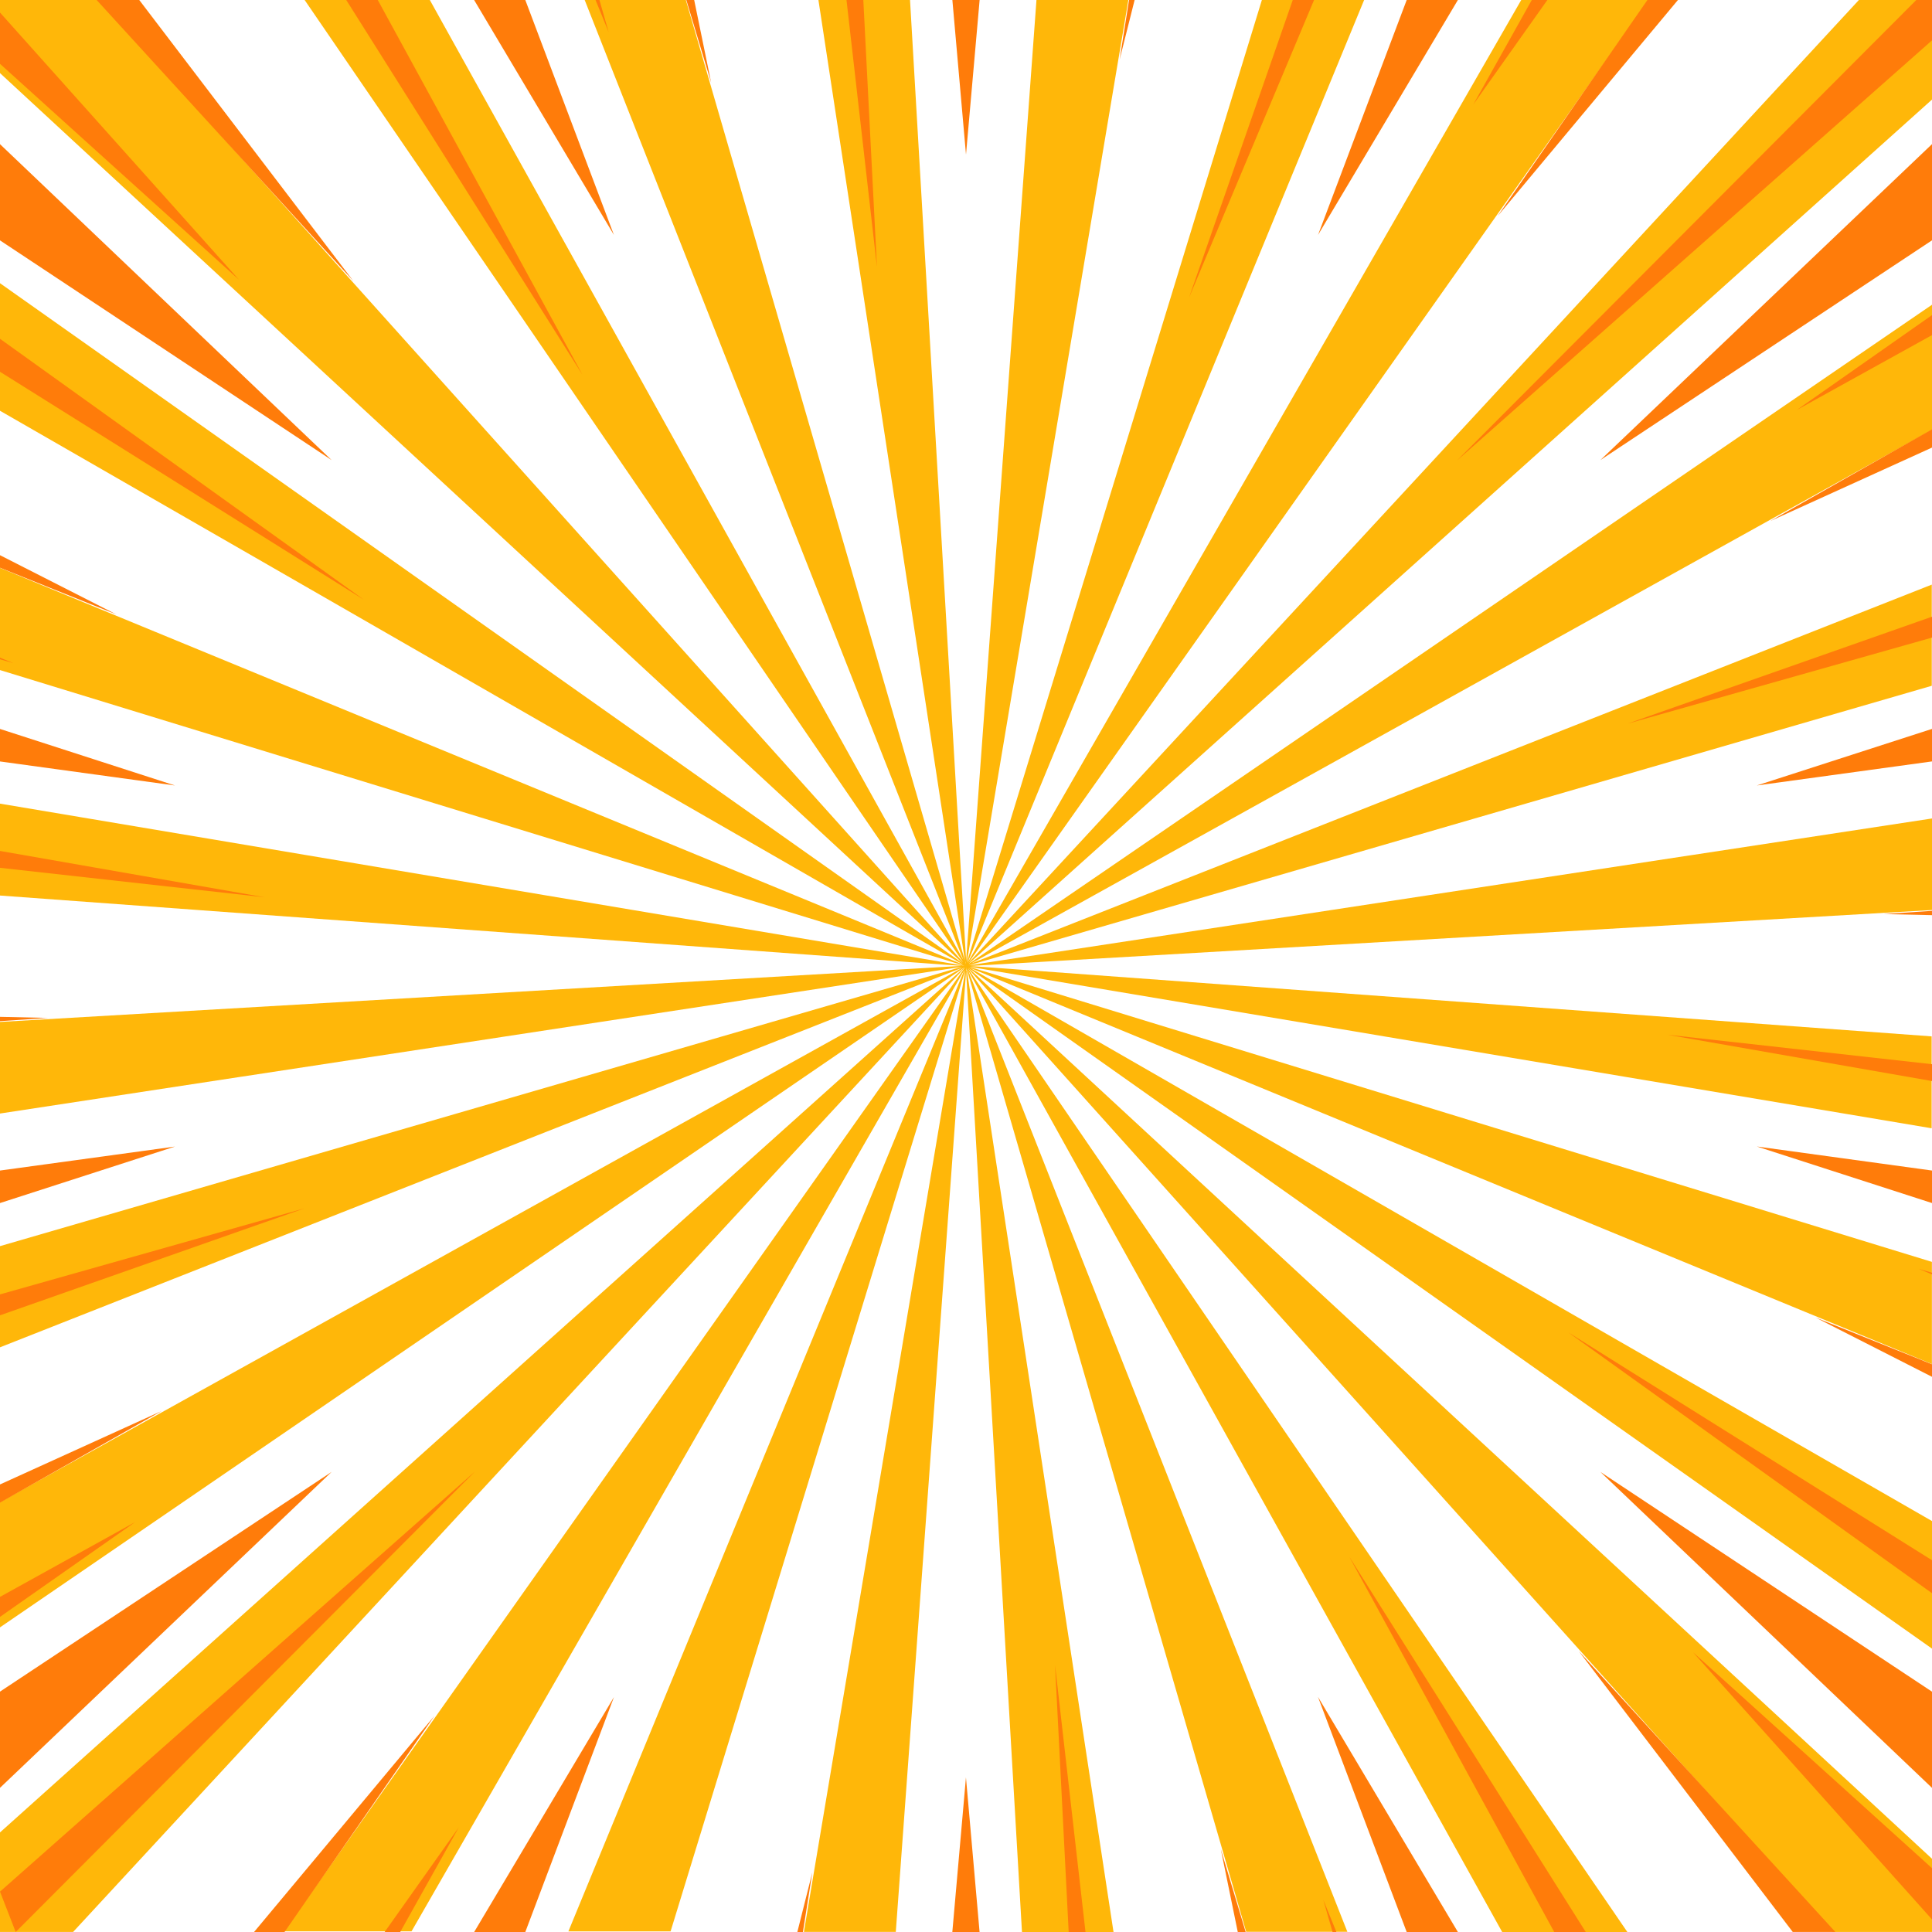
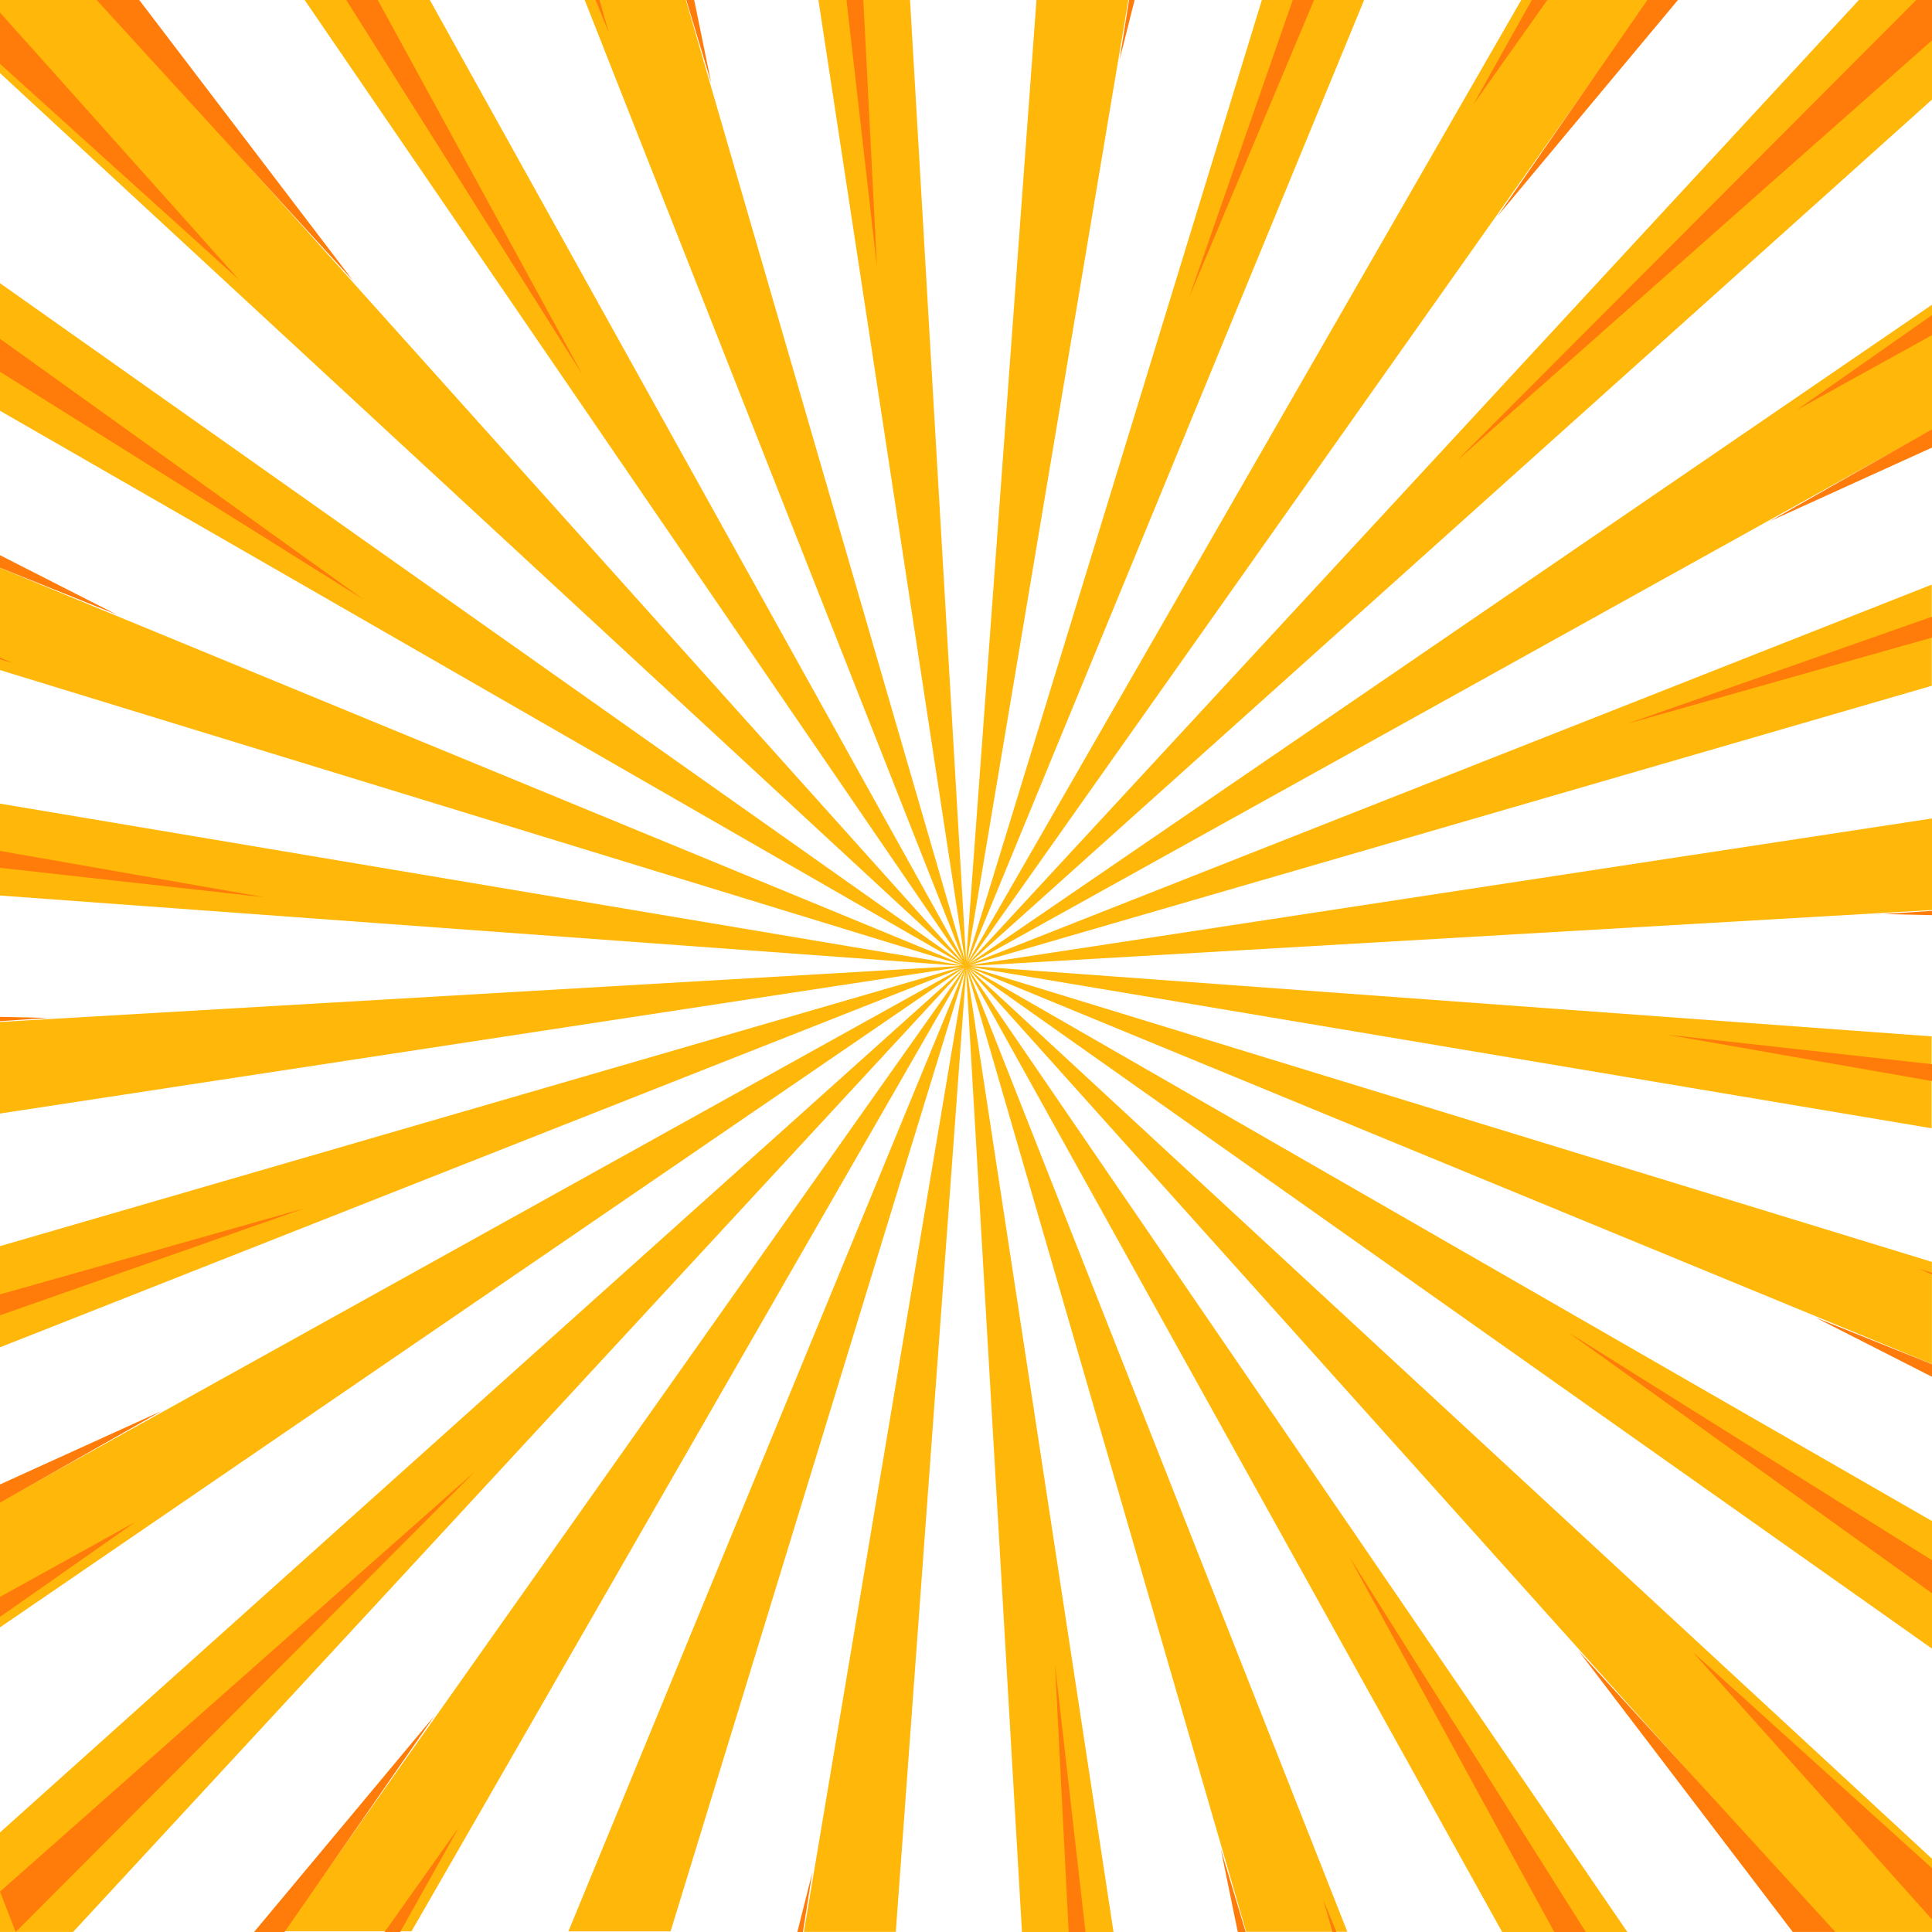
<svg xmlns="http://www.w3.org/2000/svg" id="Layer_2" data-name="Layer 2" viewBox="0 0 448 448">
  <defs>
    <style>
      .cls-1 {
        fill: #ff7c0a;
      }

      .cls-1, .cls-2 {
        stroke-width: 0px;
      }

      .cls-2 {
        fill: #ffb709;
      }
    </style>
  </defs>
  <g id="Layer_1-2" data-name="Layer 1">
    <g>
      <path class="cls-2" d="M258.22,448h-21.24l-12.98-223.15h0s-.02-.36-.02-.36h0s-.01-.18-.01-.18v-.06s0,0,0,0v-.05s0,0,0,0v-.03s0-.03,0-.03h0s0-.03,0-.03v-.02h0v-.03h0v-.04h0v-.04h0v-.03h0v-.04h0v-.06s0-.04,0-.04h0s0-.04,0-.04h0s0-.1,0-.1v-.15s0,0,0,0l-.04-.7.11.69h0s.02.15.02.15h0s.02.11.02.11v.04s.01.04.01.04v.02s0,.02,0,.02h0s0,.03,0,.03h0s0,.02,0,.02h0s0,.01,0,.01h0s0,.01,0,.01h0s0,.02,0,.02h0s0,.01,0,.01h0s0,.02,0,.02h0s0,.01,0,.01h0s0,.01,0,.01h0s0,.01,0,.01h0s0,.02,0,.02h0s0,.01,0,.01h0s0,.02,0,.02h0s0,.03,0,.03h0s0,.04,0,.04v.03s.01.06.01.06h0s0,.06,0,.06l.03.19.05.34h0s25.45,166.89,25.45,166.89l8.58,56.29ZM224.03,223.51h0s-.02.14-.02.14l-.02.1v.04s-.01.04-.01.04h0s0,.02,0,.02v.02s0,.01,0,.01h0s0,.02,0,.02h0v.02h0s0,.02,0,.02h0s0,.01,0,.01h0s0,.01,0,.01h0s0,.01,0,.01h0s0,.01,0,.01h0s0,.01,0,.01h0s0,.01,0,.01h0s0,.01,0,.01h0s0,.01,0,.01h0s0,.01,0,.01h0s0,.02,0,.02h0s0,.03,0,.03h0s0,.04,0,.04v.03s-.01.05-.01.05h0s-.01.07-.01.07l-.03.18h0s-.06.35-.06.35h0s-37.46,223.18-37.46,223.18h21.31l16.33-223.15.02-.34h0s.01-.19.01-.19v-.06s0,0,0,0v-.06s0-.02,0-.02h0s0-.03,0-.03h0s0-.03,0-.03v-.02h0v-.03h0v-.03h0v-.03h0v-.03h0v-.03h0v-.02h0v-.05s0-.02,0-.02v-.04s0-.04,0-.04h0s0-.11,0-.11h0s.01-.15.01-.15h0s.05-.7.05-.7l-.12.69ZM224.14,223.51h0s0,0,0,0h0s-.06.13-.06.13h0s-.04.1-.04.1h0s-.02.04-.02.04h0s-.02.04-.02.04v.02s-.02.02-.02.02h0s0,.01,0,.01h0s0,.01,0,.01h0s0,0,0,0h0s0,.01,0,.01h0s0,.01,0,.01h0s0,0,0,0h0s0,0,0,0h0s0,0,0,0h0s0,0,0,0h0s0,0,0,0h0s0,0,0,0h0s0,0,0,0h0s0,0,0,0h0s0,0,0,0h0s0,0,0,0h0s0,0,0,0h0s0,.01,0,.01h0s0,0,0,0h0s0,0,0,0h0s0,0,0,0h0s0,0,0,0h0s0,0,0,0h0s0,.01,0,.01h0s0,0,0,0h0s0,0,0,0h0s0,0,0,0h0s0,.01,0,.01h0s0,.01,0,.01h0s0,.02,0,.02h0s-.01.04-.01.04h0s0,.02,0,.02h0s-.02.05-.02.05h0s-.02.06-.02.06h0s-.06.16-.06.16h0s0,.01,0,.01l-.13.33h0s-91.94,223.23-91.94,223.23h0s23.7,0,23.7,0h0s68.42-223.17,68.42-223.17h0s.1-.34.1-.34h0s.05-.18.05-.18h0s.02-.06.02-.06h0s.02-.06.02-.06v-.02s.02-.03.02-.03h0s0-.01,0-.01h0s0-.02,0-.02h0s0-.01,0-.01h0s0-.01,0-.01h0s0-.01,0-.01h0s0,0,0,0h0s0,0,0,0h0s0,0,0,0h0s0,0,0,0h0s0,0,0,0h0s0,0,0,0h0s0,0,0,0h0s0,0,0,0h0s0,0,0,0h0s0-.01,0-.01h0s0,0,0,0h0s0-.01,0-.01h0s0,0,0,0h0s0-.01,0-.01h0s0-.02,0-.02h0s0,0,0,0h0s0,0,0,0h0s0,0,0,0h0s0-.01,0-.01h0s0-.04,0-.04h0s0-.02,0-.02h0s.01-.04.01-.04h0s.01-.04.01-.04h0s.03-.1.03-.1l.04-.14h0s0-.01,0-.01l.2-.65-.26.64ZM224.24,223.56h0s-.09.13-.09.13l-.06.08h0s-.02.04-.02.04l-.02.03h0s-.01.02-.01.02h0s-.01.02-.01.02h0s0,.02,0,.02h0s0,0,0,0h0s0,0,0,0h0s0,0,0,0h0s0,0,0,0h0s0,0,0,0h0s0,0,0,0h0s0,0,0,0h0s0,0,0,0h0s0,0,0,0h0s0,0,0,0h0s0,0,0,0h0s0,0,0,0h0s0,0,0,0h0s0,0,0,0h0s0,0,0,0h0s0,0,0,0h0s0,0,0,0h0s0,0,0,0h0s0,0,0,0h0s0,0,0,0h0s0,0,0,0h0s0,0,0,0h0s0,.01,0,.01h0s0,0,0,0h0s0,0,0,0h0s0,.01,0,.01h0s0,0,0,0h0s0,.01,0,.01h0s0,.01,0,.01h0s-.02.02-.02.02l-.02.02-.03.04h0s-.03.05-.03.05h0s0,0,0,0l-.1.14h0s-.19.28-.19.28h0s0,.02,0,.02l-141.19,199.84-.02.02-16.58,23.47h0s29.58,0,29.58,0h0s128.36-223.22,128.36-223.22h0s.18-.32.18-.32h0s.09-.16.09-.16l.03-.05h0s.03-.05.03-.05h0s.01-.02.01-.02h0s.01-.02.01-.02h0s.01-.03.01-.03h0s0,0,0,0h0s0,0,0,0h0s0,0,0,0h0s0,0,0,0h0s0-.01,0-.01h0s0,0,0,0h0s0,0,0,0h0s0,0,0,0h0s0,0,0,0h0s0,0,0,0h0s0,0,0,0h0s0,0,0,0h0s0,0,0,0h0s0,0,0,0h0s0,0,0,0h0s0,0,0,0h0s0,0,0,0h0s0,0,0,0h0s0,0,0,0h0s0,0,0,0h0s0,0,0,0h0s0,0,0,0h0s0,0,0,0h0s0,0,0,0h0s0,0,0,0h0s0-.01,0-.01h0s0,0,0,0h0s0,0,0,0h0s0-.01,0-.01h0s0-.01,0-.01h0s0,0,0,0h0s0-.01,0-.01v-.02h.01v-.02h.01l.02-.04h0s0,0,0,0l.02-.03h0s0,0,0,0l.05-.09h0s0,0,0,0l.07-.12h0s0,0,0,0l.34-.6-.4.57ZM224.33,223.63h0s-.1.1-.1.1l-.08.07-.03.03h0s-.04.04-.04.04l-.02.02h0s-.01.02-.01.02h0s0,.01,0,.01l-.02.02h0s0,0,0,0h0s0,0,0,0h0s0,0,0,0h0s0,0,0,0h0s0,0,0,0h0s0,0,0,0h0s0,0,0,0h0s0,0,0,0h0s0,0,0,0h0s0,0,0,0h0s0,0,0,0h0s0,0,0,0h0s0,.01,0,.01h0s0,0,0,0h0s-.02.02-.02.02l-.02.02-.02.02-.02.02-.04.04-.05.05h0s-.13.12-.13.12h0s-.25.23-.25.23L0,424.91v23.08h16.95l206.51-223.33h0s.24-.27.24-.27l.12-.13.05-.05.04-.04.02-.02.02-.02.03-.03h0s.02-.02.02-.02h0s.01-.02.01-.02h0s0,0,0,0h0s0,0,0,0h0s0,0,0,0h0s0,0,0,0h0s0,0,0,0h0s0,0,0,0h0s0,0,0,0h0s0,0,0,0h0s0,0,0,0h0s0,0,0,0h0s0,0,0,0h0s0,0,0,0h0s0,0,0,0h0s0-.01,0-.01h0s0,0,0,0h0s0-.01,0-.01h0s0-.01,0-.01l.02-.02h.01s0-.01,0-.01v-.02s.04-.03.04-.03h0l.03-.03h0s.07-.08.07-.08h0s.1-.11.1-.11h0s.47-.52.47-.52l-.52.47ZM224.41,223.71h0s-.13.07-.13.07h0s-.09.05-.09.05l-.04.02-.04.02h-.02s-.02.02-.02.02h0s0,0,0,0h-.01s0,.01,0,.01h-.01s0,0,0,0h0s0,0,0,0h0s0,0,0,0h0s0,0,0,0h0s0,0,0,0h0s0,0,0,0h0s0,0,0,0h0s0,0,0,0h0s0,0,0,0h0s0,0,0,0h0s0,0,0,0h0s0,0,0,0h0s0,0,0,0h0s0,0,0,0h0s0,0,0,0h0s0,0,0,0h0s0,0,0,0h0s0,0,0,0h0s0,0,0,0h-.01s-.01.01-.01.01h-.01s-.02.02-.02.02h-.02s-.05.04-.05.04h0l-.06.03h0l-.16.09h0s-.31.17-.31.17h0S0,348.33,0,348.33v29.03l223.33-152.83.29-.2.15-.1h0s.05-.04.05-.04h0s.05-.04.05-.04l.02-.02.02-.02h.01s.01-.02.01-.02h0s.01-.01.01-.01h0s0-.01,0-.01h0s0,0,0,0h0s0,0,0,0h.01s0,0,0,0h0s0,0,0,0h0s0,0,0,0h0s0,0,0,0h0s0,0,0,0h0s0,0,0,0h0s0,0,0,0h0s0,0,0,0h0s0,0,0,0h0s0,0,0,0h0s0,0,0,0h0s0,0,0,0h0s0,0,0,0h0s0,0,0,0h0s0,0,0,0h0s0-.01,0-.01h0s.01-.01.01-.01h.01s.02-.02.02-.02h.02s.03-.04.03-.04l.04-.02h0l.08-.06h0s.12-.08.12-.08l.58-.4-.61.34ZM224.46,223.81h0s-.13.04-.13.04h0s-.09.03-.09.03h0s-.04.01-.04.01h0s-.04.01-.04.01h-.02s0,0,0,0h-.02s-.01.01-.01.01h-.01s0,0,0,0h-.01s0,0,0,0h0s0,0,0,0h0s0,0,0,0h0s0,0,0,0h0s0,0,0,0h0s0,0,0,0h0s0,0,0,0h-.01s0,0,0,0h0s0,0,0,0h0s0,0,0,0h0s0,0,0,0h-.01s0,0,0,0h0s0,0,0,0h0s0,0,0,0h0s0,0,0,0h0s0,0,0,0h-.02s-.01,0-.01,0h-.02s0,0,0,0h-.02s0,0,0,0h-.05s0,.01,0,.01h0s-.06.02-.06.02h0s-.16.05-.16.05h0s0,0,0,0l-.32.09h0s-.01,0-.01,0h0L0,288.96v23.46l223.21-88.05h.01s.32-.13.32-.13h0s0,0,0,0l.17-.06h0s.06-.02.06-.02h0s0,0,0,0l.05-.02h.02s0,0,0,0h0s.03-.01.03-.01h.01s.02-.01.02-.01h0s.01,0,.01,0h0s.01,0,.01,0h0s0,0,0,0h0s0,0,0,0h0s0,0,0,0h0s0,0,0,0h0s0,0,0,0h0s0,0,0,0h0s0,0,0,0h0s0,0,0,0h0s0,0,0,0h0s0,0,0,0h0s0,0,0,0h0s0,0,0,0h0s0,0,0,0h0s0,0,0,0h0s0,0,0,0h0s0,0,0,0h0s0,0,0,0h0s0,0,0,0h.01s.01,0,.01,0h.02s0-.01,0-.01h.02s0,0,0,0h.04s0-.01,0-.01h0s.04-.02.04-.02h0s.09-.04.09-.04h0s.13-.06.13-.06h0s0,0,0,0l.64-.25-.67.19ZM224.49,223.92h-.15s-.1.01-.1.01h-.05s-.04,0-.04,0h-.02s-.02,0-.02,0h-.01s-.03,0-.03,0h0s-.03,0-.03,0h0s-.03,0-.03,0h0s-.03,0-.03,0h0s-.02,0-.02,0h0s-.02,0-.02,0h-.02s-.01,0-.01,0h-.03s0,0,0,0h-.03s0,0,0,0h-.05s0,0,0,0h-.06s-.18.01-.18.01h0l-.36.02h0L0,236.97v21.24l56.16-8.57h.03s166.98-25.47,166.98-25.47h0s0,0,0,0l.33-.05.18-.03h.06s0-.01,0-.01h.06s.03-.01.03-.01h.03s.01,0,.01,0h.02s.01,0,.01,0h.01s0,0,0,0h0s0,0,0,0h0s0,0,0,0h0s.01,0,.01,0h0s.01,0,.01,0h0s.01,0,.01,0h0s.01,0,.01,0h0s0,0,0,0h0s.01,0,.01,0h0s0,0,0,0h0s0,0,0,0h.01s0,0,0,0h.02s.02,0,.02,0h.02s.04-.01.04-.01h.04s.1-.02.1-.02h0l.14-.02h0l.69-.11-.7.04ZM224.49,224.03l-.14-.02h0l-.1-.02h-.04s0,0,0,0h-.04s0,0,0,0h-.02s0,0,0,0h-.02s-.01,0-.01,0h-.01s0,0,0,0h-.01s0,0,0,0h0s0,0,0,0h0s-.01,0-.01,0h0s0,0,0,0h0s-.01,0-.01,0h0s0,0,0,0h0s-.02,0-.02,0h0s-.01,0-.01,0h0s0,0,0,0h0s0,0,0,0h0s0,0,0,0h0s0,0,0,0h-.02s-.01,0-.01,0h-.02s-.03,0-.03,0h-.03s-.06-.01-.06-.01h-.07s0-.01,0-.01l-.17-.03h0s-.34-.06-.34-.06h0s0,0,0,0h0S19.17,189.57,19.17,189.57L0,186.35v21.31l223.15,16.33h0l.35.03h.19s0,.01,0,.01h.06s0,0,0,0h.05s.03,0,.03,0h.03s.01,0,.01,0h.02s.02,0,.02,0h0s.02,0,.02,0h0s.02,0,.02,0h0s.03,0,.03,0h0s.03,0,.03,0h0s.03,0,.03,0h0s.01,0,.01,0h.01s.01,0,.01,0h.02s.02,0,.02,0h.04s0,0,0,0h.04s0,0,0,0h.1s0,0,0,0h.14s0,.01,0,.01h0l.69.05-.69-.12ZM224.49,224.14h0s0,0,0,0l-.13-.06h0l-.1-.04-.08-.03h-.02s-.02-.02-.02-.02h-.01s-.01-.01-.01-.01h0s-.01,0-.01,0h0s0,0,0,0h0s0,0,0,0h0s0,0,0,0h0s0,0,0,0h0s0,0,0,0h0s0,0,0,0h0s0,0,0,0h0s0,0,0,0h0s0,0,0,0h0s0,0,0,0h0s-.01,0-.01,0h0s0,0,0,0h0s0,0,0,0h-.01s0,0,0,0h0s0,0,0,0h0s0,0,0,0h0s-.01,0-.01,0h-.01s-.01-.01-.01-.01h-.01s-.02-.02-.02-.02h-.03s-.05-.03-.05-.03l-.06-.02-.17-.07h0s-.33-.13-.33-.13h0S0,131.68,0,131.68v23.7l223.17,68.42h.01s.33.1.33.1h0l.17.05.06.02.06.02h.02s.03.02.03.02h.01s.02.01.02.01h.01s.01,0,.01,0h0s0,0,0,0h0s0,0,0,0h0s0,0,0,0h0s0,0,0,0h0s0,0,0,0h0s0,0,0,0h0s0,0,0,0h0s0,0,0,0h0s0,0,0,0h0s0,0,0,0h0s0,0,0,0h0s0,0,0,0h0s0,0,0,0h0s0,0,0,0h0s0,0,0,0h0s0,0,0,0h0s0,0,0,0h.01s.01,0,.01,0h.02s.02.01.02.01h.04s0,.01,0,.01h0s.04.01.04.01l.1.03.13.04h0s0,0,0,0l.67.21-.64-.26ZM224.44,224.24h0l-.12-.09-.08-.06-.04-.02-.03-.02h-.02s-.02-.02-.02-.02h-.01s-.01-.01-.01-.01h0s0-.01,0-.01h0s0,0,0,0h0s0,0,0,0h0s0,0,0,0h0s0,0,0,0h0s0,0,0,0h0s0,0,0,0h0s0,0,0,0h0s0,0,0,0h0s0,0,0,0h0s0,0,0,0h0s0,0,0,0h0s0,0,0,0h0s0,0,0,0h0s0,0,0,0h0s0,0,0,0h0s0,0,0,0h0s0,0,0,0h0s0,0,0,0h0s-.01-.01-.01-.01h0s-.02-.02-.02-.02l-.02-.02h-.02v-.02l-.04-.03-.06-.04h0s-.15-.11-.15-.11l-.29-.2h0S0,65.67,0,65.67v29.58l223.23,128.37.31.18h0l.16.09.05.03h0l.05.03h.02s.02.03.02.03h.01s.01.02.01.02h.01s0,.01,0,.01h0s0,0,0,0h0s0,0,0,0h0s0,0,0,0h0s0,0,0,0h0s0,0,0,0h0s0,0,0,0h0s0,0,0,0h0s0,0,0,0h0s0,0,0,0h0s0,0,0,0h0s0,0,0,0h0s0,0,0,0h0s0,0,0,0h0s0,0,0,0h0s0,0,0,0h0s0,0,0,0h0s0,0,0,0h0s0,0,0,0h0s0,0,0,0h0s0,0,0,0h0s0,.01,0,.01h.01s.01.01.01.01h.02s.02.02.02.02l.04.02.04.02.09.05.13.07.61.35-.57-.4ZM224.38,224.34h0s0,0,0,0h0s-.09-.11-.09-.11h0s-.07-.08-.07-.08l-.03-.03h0s-.04-.05-.04-.05l-.02-.02-.02-.02h0s0,0,0,0h0s0-.01,0-.01h0s0-.01,0-.01h0s0,0,0,0h0s0,0,0,0h0s0,0,0,0h0s0,0,0,0h0s0,0,0,0h0s0,0,0,0h0s0,0,0,0h0s0,0,0,0h0s0,0,0,0h0s0,0,0,0h0s0,0,0,0h0s0,0,0,0h0s0,0,0,0h0s0,0,0,0h0s0,0,0,0h0s0,0,0,0h0s0,0,0,0h0s0-.02,0-.02h0s0-.01,0-.01h0s-.01-.01-.01-.01h0s-.01-.01-.01-.01l-.02-.02-.02-.02-.04-.04h0s-.05-.05-.05-.05h0s-.12-.13-.12-.13l-.24-.27L60.35,41.53,23.09,0H0v16.95l223.33,206.51h0s0,0,0,0h.01s0,.01,0,.01l.24.22h0s0,0,0,0h0s.12.12.12.12l.05.05.04.04.02.02.02.02h.01s.01.02.01.02h0s0,0,0,0l.02.02h0s0,0,0,0h0s0,0,0,0h0s0,0,0,0h0s0,0,0,0h0s0,0,0,0h0s0,0,0,0h0s0,0,0,0h0s0,0,0,0h0s0,0,0,0h0s0,0,0,0h0s0,0,0,0h0s0,0,0,0h0s0,0,0,0h0s0,0,0,0h0s0,0,0,0h0s0,0,0,0h0s0,0,0,0h0s0,.01,0,.01h0s.01.01.01.01h.01s.01.02.01.02h0s.02.02.02.02l.03.02h0s.03.03.03.03h0s0,0,0,0l.07.07h0s.11.1.11.1h0s.51.47.51.47l-.46-.51ZM224.63,225.02l-.33-.6h0s0,0,0,0h0s-.07-.13-.07-.13h0s-.05-.09-.05-.09l-.02-.04-.02-.04v-.02s-.02-.02-.02-.02h0s0-.02,0-.02h0s0-.02,0-.02h0s0-.01,0-.01h0s0-.01,0-.01h0s0,0,0,0h0s0,0,0,0h0s0,0,0,0h0s0,0,0,0h0s0,0,0,0h0s0,0,0,0h0s0,0,0,0h0s0,0,0,0h0s0,0,0,0h0s0,0,0,0h0s0,0,0,0h0s0,0,0,0h0s0,0,0,0h0s0-.01,0-.01h0s0-.01,0-.01h0s0-.01,0-.01h0s0-.02,0-.02h0s0-.03,0-.03v-.02s-.01,0-.01,0v-.02s-.04-.05-.04-.05h0s-.03-.06-.03-.06h0s-.09-.16-.09-.16l-.17-.31h0S99.67,0,99.67,0h-29.03l152.83,223.33.2.29h0s.1.15.1.15h0s.04.05.04.05l.03.05.02.02.02.02h0s.01.03.01.03h0s0,.02,0,.02h0s0,.01,0,.01h0s0,.01,0,.01h0s0,0,0,0h0s0,0,0,0h0s0,0,0,0h0s0,0,0,0h0s0,0,0,0h0s0,0,0,0h0s0,0,0,0h0s0,0,0,0h0s0,0,0,0h0s0,0,0,0h0s0,0,0,0h0s0,0,0,0h0s0,0,0,0h0s0,.01,0,.01h0s0,.01,0,.01h0s0,.01,0,.01h0s0,.02,0,.02h0s.01.03.01.03h0s.01.02.01.02h0s.02.03.02.03l.02.04h0s.06.08.06.08h0s.08.12.08.12h0s.39.58.39.58ZM224.19,224.45l-.04-.13-.03-.1v-.04s-.02-.04-.02-.04v-.02s-.01-.02-.01-.02h0s0-.03,0-.03h0s0-.02,0-.02h0s0-.01,0-.01h0s0-.01,0-.01h0s0-.01,0-.01h0s0,0,0,0h0s0,0,0,0h0s0,0,0,0h0s0-.01,0-.01h0s0,0,0,0h0s0,0,0,0h0s0,0,0,0h0s0-.01,0-.01h0s0-.01,0-.01h0s0-.01,0-.01h0s0-.02,0-.02v-.02s0-.01,0-.01v-.03s-.01-.02-.01-.02l-.02-.06-.02-.06-.05-.17-.1-.34h0S159.04,0,159.04,0h-23.46l88.05,223.23.13.33.07.18.02.06.02.05v.02s.02.03.02.03h0s0,.01,0,.01v.02s0,0,0,0h0s0,.02,0,.02h0s0,.01,0,.01h0s0,.01,0,.01h0s0,0,0,0h0s0,.01,0,.01h0s0,0,0,0h0s0,0,0,0h0s0,.01,0,.01h0s0,0,0,0h0s0,0,0,0h0s0,0,0,0h0s0,.01,0,.01h0s0,0,0,0h0s0,.01,0,.01h0s0,.01,0,.01h0s0,.02,0,.02v.02s.02.02.02.02v.02s.02.04.02.04h0s.02.04.02.04l.04.09.06.14.26.65-.2-.68ZM224.12,225.19l-.04-.7h0s0-.15,0-.15v-.11s0,0,0,0v-.08s0-.02,0-.02v-.02h0v-.05h0v-.03h0v-.04h0v-.03h0v-.03h0v-.05s0-.01,0-.01v-.03s0,0,0,0v-.03s0,0,0,0v-.06s0-.06,0-.06v-.18s-.01,0-.01,0l-.02-.35h0S211.02,0,211.02,0h-21.24l8.58,56.27,25.45,166.9h0s.05.35.05.35l.03.18h0s0,.06,0,.06h0s.01.06.01.06v.03s0,.03,0,.03h0s0,.03,0,.03h0s0,.02,0,.02h0s0,.01,0,.01h0s0,.01,0,.01h0s0,.01,0,.01h0s0,.01,0,.01h0s0,.01,0,.01h0s0,.01,0,.01h0s0,.01,0,.01h0s0,.01,0,.01h0s0,.02,0,.02h0s0,.01,0,.01h0s0,.02,0,.02h0s0,.02,0,.02h0s0,.04,0,.04v.02s.01.04.01.04v.04s.02.1.02.1h0s.02.15.02.15h0s.11.69.11.69ZM240.34,0l-16.34,223.15h0s-.02.35-.02.35h0s-.01.19-.01.19v.06s0,0,0,0v.06s0,.02,0,.02h0s0,.03,0,.03h0s0,.03,0,.03v.02h0v.03h0v.03h0v.03h0v.03h0v.03h0v.02h0v.05s0,.02,0,.02v.04s0,.05,0,.05h0s0,.1,0,.1h0s-.01.14-.01.14h0s-.05.7-.05.7l.12-.69h0s.02-.14.02-.14h0s.02-.11.02-.11v-.04s0,0,0,0v-.04s.01-.02.01-.02h0s0-.02,0-.02h0s0-.03,0-.03h0s0-.02,0-.02h0s0-.01,0-.01h0s0-.01,0-.01h0s0,0,0,0h0s0-.01,0-.01h0s0-.01,0-.01h0s0-.01,0-.01h0s0-.02,0-.02h0s0-.01,0-.01h0s0-.01,0-.01h0s0-.01,0-.01h0s0-.01,0-.01h0s0-.03,0-.03v-.02s0,0,0,0h0s0-.04,0-.04v-.03s.01-.06.01-.06v-.07s.04-.18.04-.18h0s.05-.34.05-.34h0s34.22-203.89,34.22-203.89L261.65,0h-21.31ZM292.61,0l-68.42,223.18-.1.33-.05.18-.02.06-.02.06v.02s-.02.03-.02.03h0s0,.03,0,.03h0s0,.02,0,.02h0s0,.01,0,.01h0s0,.01,0,.01h0s0,0,0,0h0s0,0,0,0h0s0,0,0,0h0s0,0,0,0h0s0,0,0,0h0s0,0,0,0h0s0,.01,0,.01h0s0,.01,0,.01h0s0,0,0,0h0s0,.01,0,.01h0s0,0,0,0h0s0,.01,0,.01h0s0,.01,0,.01h0s0,.02,0,.02h0s0,.02,0,.02h0s0,.04,0,.04v.02s-.02.04-.02.04h0v.04s-.04.1-.04.1l-.04.14-.21.67.27-.65.06-.13.04-.1.02-.04.02-.04v-.02s.02-.02.02-.02h0s0-.02,0-.02h0s0-.02,0-.02h0s0-.01,0-.01h0s0-.01,0-.01h0s0,0,0,0h0s0,0,0,0h0s0,0,0,0h0s0,0,0,0h0s0,0,0,0h0s0,0,0,0h0s0,0,0,0h0s0,0,0,0h0s0-.01,0-.01h0s0,0,0,0h0s0,0,0,0h0s0,0,0,0h0s0-.01,0-.01h0s0-.01,0-.01h0s0-.01,0-.01h0s0-.02,0-.02h0s0-.03,0-.03v-.03s.02-.02.02-.02l.02-.05.02-.06.07-.17.13-.33h0S316.32,0,316.32,0h-23.7ZM352.75,0l-128.37,223.22h0s0,.01,0,.01h0s-.17.3-.17.3h0s0,.01,0,.01h0s-.09.16-.09.16l-.03.06h0s-.03.05-.03.05h0s-.01.02-.01.02v.02s-.01,0-.01,0h0s-.01.02-.01.02h0s0,.02,0,.02h0s0,.01,0,.01h0s0,0,0,0h0s0,0,0,0h0s0,.01,0,.01h0s0,0,0,0h0s0,0,0,0h0s0,0,0,0h0s0,0,0,0h0s0,0,0,0h0s0,0,0,0h0s0,0,0,0h0s0,0,0,0h0s0,0,0,0h0s0,0,0,0h0s0,0,0,0h0s0,0,0,0h0s0,0,0,0h0s0,0,0,0h0s0,0,0,0h0s0,.01,0,.01h0s0,0,0,0h0s0,.01,0,.01h0s0,.02,0,.02h0s-.01.03-.01.03h0s0,0,0,0v.02s0,0,0,0h0s-.02.04-.02.04l-.02.04h0s-.05.09-.05.09l-.07.13-.35.61.4-.57h0s0,0,0,0h0s.08-.12.08-.12h0s0,0,0,0l.06-.08h0s.02-.04.02-.04l.02-.03v-.02s.02-.02.02-.02h0s0-.01,0-.01h.01s0-.02,0-.02h0s0-.01,0-.01h0s0,0,0,0h0s0,0,0,0h0s0,0,0,0h0s0,0,0,0h0s0,0,0,0h0s0,0,0,0h0s0,0,0,0h0s0,0,0,0h0s0,0,0,0h0s0,0,0,0h0s0,0,0,0h0s0,0,0,0h0s0,0,0,0h0s0,0,0,0h0s0,0,0,0h0s0,0,0,0h0s0,0,0,0h0s0,0,0,0h0s0-.01,0-.01h0s0,0,0,0h0s0,0,0,0h0s0-.01,0-.01h0s0-.01,0-.01h0s0-.02,0-.02v-.02h.02s.01-.02.01-.02h0s0,0,0,0h0s.03-.05.03-.05l.04-.05h0s.1-.15.1-.15h0s.2-.29.2-.29h0S365.71,23.52,365.71,23.52l.04-.06L382.33,0h-29.58ZM431.05,0l-206.51,223.33h0s-.23.26-.23.26h0s-.12.14-.12.14h0s-.05.05-.05.05h0s-.04.04-.04.04l-.02.02h0s-.04.05-.04.05h0s0,0,0,0h0s0,.01,0,.01h0s0,.01,0,.01h0s0,.01,0,.01h0s0,0,0,0h0s0,0,0,0h0s0,0,0,0h0s0,0,0,0h0s0,0,0,0h0s0,0,0,0h0s0,0,0,0h0s0,0,0,0h0s0,0,0,0h0s0,0,0,0h0s0,0,0,0h0s0,0,0,0h0s0,0,0,0h0s0,0,0,0h0s0,0,0,0h0s0,0,0,0h0s0,0,0,0h0s0,0,0,0h0s0,0,0,0h0s0,0,0,0h0s0,0,0,0h0s0,0,0,0h0s0,0,0,0h0s0,.01,0,.01h-.01s-.01.02-.01.02h-.01s0,.01,0,.01v.02s-.04.03-.04.03h0s0,0,0,0l-.03.03h0s0,0,0,0h0s0,0,0,0l-.06.07h0s-.1.11-.1.11l-.47.51.52-.47h0s.1-.1.1-.1l.08-.07h0s.03-.03.03-.03h0s0,0,0,0l.03-.02h.01s.02-.03.02-.03h0s.01-.02.01-.02h0s0,0,0,0h.01s0-.02,0-.02h0s0,0,0,0h0s0,0,0,0h0s0,0,0,0h0s0,0,0,0h0s0,0,0,0h0s0,0,0,0h0s0,0,0,0h0s0,0,0,0h0s0,0,0,0h0s0,0,0,0h0s0,0,0,0h0s0,0,0,0h0s0,0,0,0h0s0,0,0,0h0s0,0,0,0h0s0,0,0,0h0s0,0,0,0h0s0,0,0,0h0s0,0,0,0h0s0,0,0,0h0s0,0,0,0h0s.01-.02.01-.02l.02-.02.02-.02.02-.02.04-.03h0s.05-.05.05-.05h0s0,0,0,0l.13-.12h0s.26-.23.26-.23L448,23.09V0h-16.95ZM224.67,223.48l-.29.2h0s-.15.1-.15.1h0s-.05.04-.05.04l-.05.03-.02.02-.02.02h-.01s-.01.02-.01.02h0s-.01.01-.01.01h0s0,0,0,0h0s0,0,0,0h0s0,0,0,0h0s0,0,0,0h0s0,0,0,0h0s0,0,0,0h0s0,0,0,0h0s0,0,0,0h0s0,0,0,0h0s0,0,0,0h0s0,0,0,0h0s0,0,0,0h0s0,0,0,0h0s0,0,0,0h0s0,0,0,0h0s0,0,0,0h0s0,0,0,0h0s0,.01,0,.01h-.01s-.01.01-.01.01h-.02s0,.01,0,.01h-.02s0,.01,0,.01l-.03.02-.04.02h0s-.08.06-.08.06h0l-.12.08h0s-.57.4-.57.4l.6-.34h0s.13-.07.13-.07h0s.09-.05.09-.05l.04-.02.04-.02h.02s.02-.02.02-.02h0s0,0,0,0h.01s0-.01,0-.01h.01s0,0,0,0h0s0,0,0,0h0s0,0,0,0h0s0,0,0,0h0s0,0,0,0h0s0,0,0,0h0s0,0,0,0h0s0,0,0,0h0s0,0,0,0h0s0,0,0,0h0s0,0,0,0h0s0,0,0,0h0s0,0,0,0h0s0,0,0,0h0s0,0,0,0h0s0,0,0,0h0s0,0,0,0h.01s.01-.01.01-.01h.01s.01-.01.01-.01h.02s0-.01,0-.01h.02s.05-.04.05-.04h0l.06-.03.16-.09.31-.17h0s223.22-123.96,223.22-123.96v-29.03l-223.33,152.83ZM224.77,223.64h-.01s-.32.13-.32.13h0s-.16.07-.16.07h0s-.06.02-.06.02h0s-.05.02-.05.02h0s-.02.01-.02.01h-.03s-.01.02-.01.02h-.02s0,0,0,0h-.01s0,0,0,0h-.01s0,0,0,0h0s0,0,0,0h0s0,0,0,0h0s0,0,0,0h0s0,0,0,0h0s0,0,0,0h0s0,0,0,0h0s0,0,0,0h0s-.01,0-.01,0h0s0,0,0,0h0s0,0,0,0h0s0,0,0,0h0s0,0,0,0h0s0,0,0,0h0s0,0,0,0h0s0,0,0,0h0s0,0,0,0h0s0,0,0,0h0s0,0,0,0h-.01s-.01,0-.01,0h-.02s0,0,0,0h-.02s0,0,0,0h-.03s0,.01,0,.01h-.04s0,.02,0,.02l-.09.04h0s0,0,0,0l-.13.05h0s-.65.26-.65.26l.66-.19h0s0,0,0,0l.13-.04h0s0,0,0,0l.09-.03h.04s0-.01,0-.01h.04s.02-.02.02-.02h.02s.01-.01.01-.01h.01s0,0,0,0h.01s0,0,0,0h0s0,0,0,0h0s0,0,0,0h0s0,0,0,0h0s0,0,0,0h0s0,0,0,0h0s.01,0,.01,0h0s0,0,0,0h0s0,0,0,0h0s0,0,0,0h0s0,0,0,0h0s0,0,0,0h0s0,0,0,0h0s0,0,0,0h0s0,0,0,0h0s0,0,0,0h0s0,0,0,0h0s0,0,0,0h.01s.01,0,.01,0h.03s0,0,0,0h.02s0,0,0,0l.05-.02h0s.06-.02.06-.02h0s.17-.05.17-.05h0s.33-.1.33-.1h.01s223.16-64.78,223.16-64.78v-23.46l-223.23,88.05ZM391.78,198.36h-.04s-166.92,25.46-166.92,25.46l-.34.05h0l-.18.03h-.07s0,.01,0,.01h-.05s-.03.01-.03.01h-.04s-.02,0-.02,0h-.01s-.01,0-.01,0h-.01s0,0,0,0h0s0,0,0,0h0s-.01,0-.01,0h0s0,0,0,0h0s-.01,0-.01,0h0s-.01,0-.01,0h0s-.01,0-.01,0h0s0,0,0,0h0s-.01,0-.01,0h0s0,0,0,0h0s0,0,0,0h-.01s-.01,0-.01,0h-.02s-.02,0-.02,0h-.04s-.04.01-.04.01l-.1.02h0l-.14.02h0l-.69.1.7-.04h.14s0,0,0,0h.1s0,0,0,0h.04s.04,0,.04,0h.02s.04,0,.04,0h.01s.02,0,.02,0h0s.03,0,.03,0h0s.04,0,.04,0h0s.03,0,.03,0h0s.02,0,.02,0h0s.02,0,.02,0h.01s.01,0,.01,0h.03s0,0,0,0h.03s.06,0,.06,0h.06s.18-.01.18-.01l.35-.02h0l223.15-12.98v-21.24l-56.22,8.57ZM224.85,224.01h0l-.35-.02h-.18s0-.01,0-.01h-.06s0,0,0,0h-.06s-.03,0-.03,0h-.03s-.01,0-.01,0h-.02s-.02,0-.02,0h0s-.02,0-.02,0h0s-.02,0-.02,0h0s-.02,0-.02,0h0s-.03,0-.03,0h0s-.03,0-.03,0h0s-.01,0-.01,0h-.01s-.01,0-.01,0h-.02s-.02,0-.02,0h-.04s0,0,0,0h-.04s0,0,0,0h-.1s-.14-.02-.14-.02h0l-.7-.05.69.12h0l.14.02h0l.1.02h.04s0,0,0,0h.03s0,0,0,0h.02s0,0,0,0h.02s.01,0,.01,0h.01s0,0,0,0h0s.01,0,.01,0h.01s0,0,0,0h0s0,0,0,0h0s.01,0,.01,0h0s.01,0,.01,0h0s0,0,0,0h0s.02,0,.02,0h0s.01,0,.01,0h0s.01,0,.01,0h0s0,0,0,0h0s0,0,0,0h0s0,0,0,0h.02s.02,0,.02,0h.02s.02,0,.02,0h.03s.05.01.05.01h.06s0,.01,0,.01l.18.03h0s0,0,0,0l.32.05h0s0,0,0,0l203.9,34.22,19.28,3.24v-21.31l-223.15-16.34ZM224.82,224.19h0s-.31-.1-.31-.1h-.01s-.18-.06-.18-.06l-.06-.02h-.05s0-.02,0-.02h-.02s0,0,0,0h-.03s-.01-.01-.01-.01h-.02s-.01,0-.01,0h-.01s0,0,0,0h-.01s0,0,0,0h0s0,0,0,0h0s0,0,0,0h0s0,0,0,0h0s0,0,0,0h0s0,0,0,0h0s0,0,0,0h0s0,0,0,0h0s0,0,0,0h0s-.01,0-.01,0h0s0,0,0,0h0s0,0,0,0h0s0,0,0,0h0s0,0,0,0h0s0,0,0,0h0s0,0,0,0h0s0,0,0,0h-.02s0,0,0,0h-.02s-.02-.01-.02-.01h-.04s0-.01,0-.01h-.04s-.1-.04-.1-.04h0s-.13-.04-.13-.04h0s0,0,0,0l-.66-.2.65.27h0s0,0,0,0l.12.05.1.04h0l.04.02.04.02h0s.01,0,.01,0h0s.02.01.02.01h.01s.01.01.01.01h0s.01,0,.01,0h0s0,0,0,0h0s0,0,0,0h0s0,0,0,0h0s0,0,0,0h0s0,0,0,0h0s0,0,0,0h0s0,0,0,0h0s0,0,0,0h0s0,0,0,0h0s0,0,0,0h0s0,0,0,0h0s0,0,0,0h0s0,0,0,0h0s0,0,0,0h0s0,0,0,0h0s0,0,0,0h0s0,0,0,0h.01s.01,0,.01,0h.01s.01.01.01.01h.03s.03.02.03.02h0s.05.02.05.02l.06.02.16.07h0s0,0,0,0h0l.3.12h0s.01,0,.01,0h0s223.23,91.95,223.23,91.95v-23.7l-223.18-68.42ZM224.77,224.38h0s-.01-.01-.01-.01l-.29-.17h-.01s-.15-.09-.15-.09h0s-.05-.03-.05-.03h0s-.05-.03-.05-.03h0s-.02-.01-.02-.01h0s-.02-.01-.02-.01h-.01s-.01-.02-.01-.02h-.01s0,0,0,0h0s0,0,0,0h0s0,0,0,0h0s0,0,0,0h0s0,0,0,0h0s0,0,0,0h0s0,0,0,0h0s0,0,0,0h0s0,0,0,0h0s0,0,0,0h0s0,0,0,0h0s0,0,0,0h0s0,0,0,0h0s0,0,0,0h0s0,0,0,0h0s0,0,0,0h0s0,0,0,0h0s0,0,0,0h0s0,0,0,0h0s0,0,0,0h0s0,0,0,0h0s0,0,0,0h0s0,0,0,0h0s0,0,0,0h0s0-.01,0-.01h-.01s-.01-.01-.01-.01h-.02s-.02-.02-.02-.02h0s-.03-.02-.03-.02h0l-.04-.02h0s-.09-.05-.09-.05h0s-.12-.07-.12-.07h0s-.61-.35-.61-.35l.56.39h.01s0,0,0,0l.12.08h0s.08.06.08.06h0s.03.02.03.02h0s.03.02.03.02h0s0,0,0,0h.01s0,.01,0,.01h.02s.01.02.01.02h.01s0,.01,0,.01h0s0,0,0,0h0s0,0,0,0h0s0,0,0,0h0s0,0,0,0h0s0,0,0,0h0s0,0,0,0h0s0,0,0,0h0s0,0,0,0h0s0,0,0,0h0s0,0,0,0h0s0,0,0,0h0s0,0,0,0h0s0,0,0,0h0s0,0,0,0h0s0,0,0,0h0s0,0,0,0h0s0,0,0,0h0s0,0,0,0h0s0,0,0,0h0s0,0,0,0h0s0,0,0,0h0s.01.01.01.01h0s.01.01.01.01h.01s.02.02.02.02l.02.02.05.03h0s.05.04.05.04h0s.15.1.15.1h0s.28.2.28.2h0s0,.01,0,.01l223.33,157.78v-29.58l-223.23-128.37ZM224.67,224.54h0s0-.01,0-.01h0s-.25-.23-.25-.23h0s-.13-.13-.13-.13l-.05-.05-.04-.04-.02-.02-.02-.02h-.01s-.01-.02-.01-.02h0s0,0,0,0h0s0,0,0,0h0s0,0,0,0h0s0-.01,0-.01h0s0,0,0,0h0s0,0,0,0h0s0,0,0,0h0s0,0,0,0h0s0,0,0,0h0s0,0,0,0h0s0,0,0,0h0s0,0,0,0h0s0,0,0,0h0s0,0,0,0h0s0,0,0,0h0s0,0,0,0h0s0,0,0,0h0s0,0,0,0h0s0,0,0,0h0s0,0,0,0h0s0,0,0,0h0s0,0,0,0h0s0,0,0,0h0s0,0,0,0h0s0,0,0,0h0s0-.01,0-.01h0s0,0,0,0h-.01s-.01-.02-.01-.02h-.01s-.02-.03-.02-.03l-.03-.02h0s-.03-.03-.03-.03h0s0,0,0,0l-.07-.06h0s-.11-.1-.11-.1h0s-.51-.48-.51-.48l.47.52h0s0,.01,0,.01h0s.08.1.08.1h0s0,0,0,0l.06.07.03.03h0l.03.03h.01s.02.03.02.03l.02.02h0s0,0,0,0h0s0,0,0,0h0s0,.01,0,.01h0s0,.01,0,.01h0s0,0,0,0h0s0,0,0,0h0s0,0,0,0h0s0,0,0,0h0s0,0,0,0h0s0,0,0,0h0s0,0,0,0h0s0,0,0,0h0s0,0,0,0h0s0,0,0,0h0s0,0,0,0h0s0,0,0,0h0s0,0,0,0h0s0,.01,0,.01h0s0,0,0,0h0s0,0,0,0h0s0,.01,0,.01h0s0,.01,0,.01h0s0,0,0,0h0s.01.01.01.01h.01s.02.03.02.03l.02.02.04.04h0s.04.05.04.05h0s0,0,0,0l.12.13h0s0,0,0,0h0s.23.26.23.26h0s163.23,181.93,163.23,181.93l37.15,41.4h23.09v-16.95l-223.33-206.5ZM224.53,224.68h0s-.2-.3-.2-.3h0s-.1-.15-.1-.15h0s-.04-.05-.04-.05h0s-.03-.05-.03-.05h0s0,0,0,0l-.02-.02v-.02s-.02-.01-.02-.01h-.01s0-.02,0-.02h0s0,0,0,0h0s0,0,0,0h0s0,0,0,0h0s0-.01,0-.01h0s0,0,0,0h0s0,0,0,0h0s0,0,0,0h0s0,0,0,0h0s0,0,0,0h0s0,0,0,0h0s0,0,0,0h0s0,0,0,0h0s0,0,0,0h0s0,0,0,0h0s0,0,0,0h0s0,0,0,0h0s0,0,0,0h0s0-.01,0-.01h0s0,0,0,0h0s0-.01,0-.01h0s0-.01,0-.01h0s0-.01,0-.01h0s0-.02,0-.02h0s-.01-.02-.01-.02h0s-.01-.02-.01-.02h0s-.02-.03-.02-.03h0s-.03-.04-.03-.04h0s-.06-.08-.06-.08h0s0-.01,0-.01l-.08-.11h0s0,0,0,0h0s-.39-.57-.39-.57l.34.62.07.13h0s.04.09.04.09h0s0,0,0,0h0s0,0,0,0l.02.03h0s0,0,0,0l.02.03v.02s.02.02.02.02h0s0,.02,0,.02h0s0,.02,0,.02h0s0,0,0,0h0s0,0,0,0h0s0,0,0,0h0s0,.01,0,.01h0s0,0,0,0h0s0,0,0,0h0s0,0,0,0h0s0,0,0,0h0s0,0,0,0h0s0,0,0,0h0s0,0,0,0h0s0,0,0,0h0s0,0,0,0h0s0,0,0,0h0s0,0,0,0h0s0,0,0,0h0s0,0,0,0h0s0,0,0,0h0s0,0,0,0h0s0,0,0,0h0s0,0,0,0h0s0,.01,0,.01h0s0,.02,0,.02h0s0,.02,0,.02h0s0,.01,0,.01h0s.01.02.01.02v.02s.01,0,.01,0l.03.04h0s.03.06.03.06l.09.15h0s.17.3.17.3h0s123.97,223.25,123.97,223.25h29.03l-152.83-223.32ZM224.36,224.76l-.12-.32h0s-.07-.17-.07-.17l-.02-.06h0s-.02-.06-.02-.06v-.02h-.01v-.03s-.01-.01-.01-.01h0v-.02s0,0,0,0h0s0-.02,0-.02h0s0-.01,0-.01h0s0-.01,0-.01h0s0,0,0,0h0s0-.01,0-.01h0s0,0,0,0h0s0-.02,0-.02h0s0,0,0,0h0s0,0,0,0h0s0-.01,0-.01h0s0-.01,0-.01h0s0-.02,0-.02h0s0-.01,0-.01h0s0-.02,0-.02h0s0-.02,0-.02v-.02s-.02-.02-.02-.02v-.04s-.01,0-.01,0l-.02-.04h0s-.04-.1-.04-.1l-.06-.14-.26-.65.19.67.04.14.03.1v.04s.02.04.02.04v.02s.01.02.01.02h0s0,.03,0,.03h0s0,0,0,0h0s0,.02,0,.02h0s0,.01,0,.01h0s0,.01,0,.01h0s0,0,0,0h0s0,0,0,0h0s0,0,0,0h0s0,.01,0,.01h0s0,0,0,0h0s0,0,0,0h0s0,0,0,0h0s0,0,0,0h0s0,.01,0,.01h0s0,.01,0,.01h0s0,.01,0,.01h0s0,.01,0,.01h0s0,.02,0,.02v.02s0,.01,0,.01v.03s.01.02.01.02l.02.06.02.06.05.17h0s.1.34.1.34h0s64.78,223.17,64.78,223.17h23.46l-88.06-223.24Z" />
-       <path class="cls-1" d="M227.16,448h-6.33l3.16-35.85,3.16,35.85ZM109.94,448h11.87l20.56-54.48-32.42,54.48ZM0,392.26v22.31l76.9-73.26L0,392.26ZM0,271.43v7.54l40.57-13.1L0,271.43ZM0,169.03v7.54l40.57,5.57L0,169.03ZM0,33.43v22.31l76.9,50.95L0,33.43ZM121.81,0h-11.87l32.42,54.48L121.81,0ZM220.84,0l3.16,35.85L227.16,0h-6.33ZM326.19,0l-20.56,54.48L338.06,0h-11.87ZM371.1,106.69l76.9-50.96v-22.31l-76.9,73.27ZM407.43,182.13l40.57-5.57v-7.54l-40.57,13.1ZM407.43,265.87l40.57,13.1v-7.54l-40.57-5.57ZM371.1,341.31l76.9,73.27v-22.31l-76.9-50.96ZM305.63,393.52l20.56,54.48h11.87l-32.42-54.48Z" />
      <path class="cls-1" d="M172.27,379.02l-24.03,68.98h0s-4.95,0-4.95,0h0s28.98-68.98,28.98-68.98ZM143.29,448h0s4.95,0,4.95,0h0s24.03-68.98,24.03-68.98l-28.98,68.98ZM3.64,448l106.5-106.78L0,438.64l3.64,9.36ZM3.64,448l106.5-106.78L0,438.64l3.64,9.36ZM0,300.15v4.85l70.55-24.79L0,300.15ZM0,300.15v4.85l70.55-24.79L0,300.15ZM0,197.32v3.91l61.36,6.83L0,197.32ZM0,197.32v3.91l61.36,6.83L0,197.32ZM0,86.21l84.38,52.86L0,78.56v7.65ZM0,86.21l84.38,52.86L0,78.56v7.65ZM80.29,0l54.77,86.9L87.6,0h-7.31ZM80.29,0l54.77,86.9L87.6,0h-7.31ZM196.29,0l7.06,61.89L200.19,0h-3.9ZM196.29,0l7.06,61.89L200.19,0h-3.9ZM299.77,0h0s-24.04,68.98-24.04,68.98L304.71,0h0S299.77,0,299.77,0ZM299.77,0h0s-24.04,68.98-24.04,68.98L304.71,0h0S299.77,0,299.77,0ZM444.36,0l-106.5,106.78L448,9.36V0h-3.64ZM444.36,0l-106.5,106.78L448,9.36V0h-3.64ZM377.45,167.79l70.55-19.94v-4.85l-70.55,24.79ZM377.45,167.79l70.55-19.94v-4.85l-70.55,24.79ZM386.64,239.94l61.36,10.74v-3.91l-61.36-6.83ZM386.64,239.94l61.36,10.74v-3.91l-61.36-6.83ZM363.62,308.93l84.38,60.51v-7.65l-84.38-52.86ZM363.62,308.93l84.38,60.51v-7.65l-84.38-52.86ZM312.94,361.1l47.46,86.9h7.31l-54.76-86.9ZM312.94,361.1l47.46,86.9h7.31l-54.76-86.9ZM251.71,448l-7.06-61.89,3.16,61.89h3.9ZM251.71,448l-7.06-61.89,3.16,61.89h3.9Z" />
      <path class="cls-1" d="M0,344.22l37.48-17.03-27.88,15.81L0,348.44v-4.22ZM0,236.79l11.18-.75L0,235.79v1ZM0,131.65l27.03,10.85L0,128.74v2.91ZM32.29,0h-9.88l37.94,41.53,21.54,23.58L32.29,0ZM159.15,0l5.76,19.19L160.97,0h-1.82ZM261.81,0l-2.19,13.84L263.1,0h-1.29ZM382.01,0l-16.3,23.52-18.43,26.59L389.09,0h-7.07ZM448,99.56l-9.42,5.34-28.05,15.91,37.48-17.03v-4.22ZM436.82,211.96l11.18.25v-1l-11.18.75ZM448,316.35l-27.03-10.85,27.03,13.76v-2.91ZM387.76,406.59l-21.66-23.71,49.61,65.11h9.88l-37.83-41.4ZM288.85,448l-5.76-19.19,3.93,19.19h1.82ZM186.18,448l2.19-13.83-3.48,13.83h1.29ZM58.91,448h6.76,0s.31,0,.31,0h0s16.27-23.47,16.27-23.47l.02-.02,18.45-26.61-41.81,50.1Z" />
      <path class="cls-1" d="M0,370.29l31.35-17.35L0,374.93v-4.64ZM0,152.87l3.07.9L0,152.5v.37ZM0,2.91v11.89l55.42,50.07L0,2.91ZM138.1,0h0s3.05,7.49,3.05,7.49L139,0h0s-.89,0-.89,0ZM355.2,0l-13.57,24.24L358.81,0h-3.61ZM448,73.07l-31.35,21.99,31.35-17.35v-4.64ZM444.93,294.23l3.07,1.27v-.37l-3.07-.9ZM392.58,383.13l55.42,61.96v-11.89l-55.42-50.07ZM309.89,448h0s-3.05-7.49-3.05-7.49l2.16,7.49h0s.89,0,.89,0ZM89.19,448h0s3.61,0,3.61,0h0s13.57-24.24,13.57-24.24l-17.18,24.24Z" />
    </g>
  </g>
</svg>